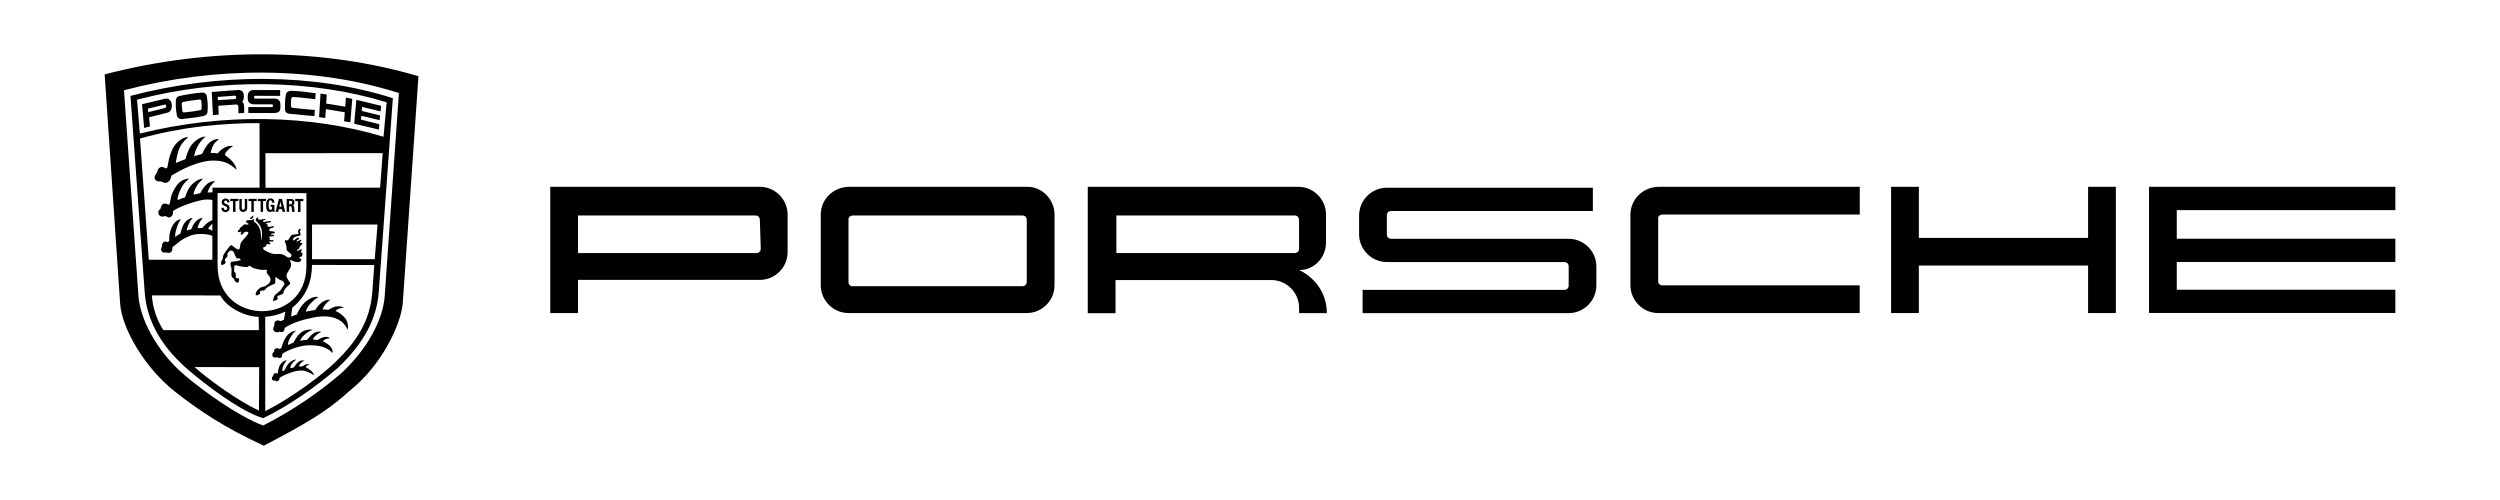
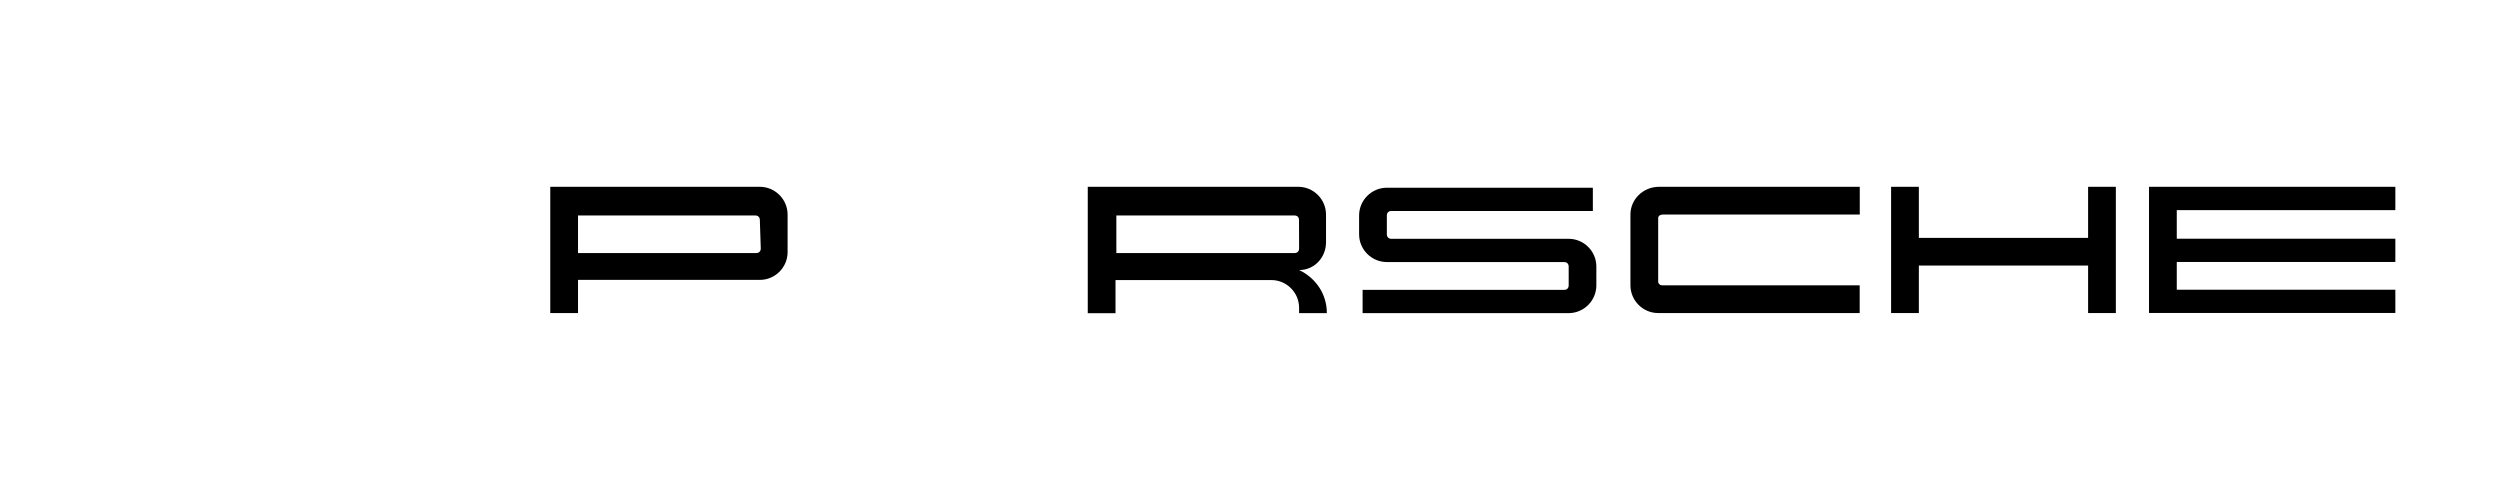
<svg xmlns="http://www.w3.org/2000/svg" id="Layer_2" data-name="Layer 2" viewBox="0 0 1500 300">
  <defs>
    <style>
      .cls-1 {
        fill: none;
      }

      .cls-2 {
        fill-rule: evenodd;
      }
    </style>
  </defs>
  <g id="Layer_1-2" data-name="Layer 1">
    <g>
      <g>
        <g>
          <polygon points="1306.06 126.58 1306.06 143.23 1437.21 143.23 1437.21 157.18 1306.06 157.18 1306.06 173.83 1437.21 173.83 1437.21 187.78 1289.41 187.78 1289.41 112.08 1437.21 112.08 1437.21 126.08 1306.06 126.08 1306.06 126.58" />
          <polygon points="1252.86 142.73 1151.31 142.73 1151.31 112.08 1134.66 112.08 1134.66 187.83 1151.31 187.83 1151.31 159.33 1252.86 159.33 1252.86 187.83 1269.51 187.83 1269.51 112.08 1252.86 112.08 1252.86 142.73" />
          <path d="M978.26,128.73v42.45c0,9.15,7.5,16.65,16.65,16.65h120.9v-16.65h-118.75c-1.05,0-2.15-1.05-2.15-2.15v-38.15c0-1.6,1.6-2.15,2.7-2.15h118.25v-16.65h-120.4c-9.65,0-17.2,7.55-17.2,16.65h0Z" />
          <path d="M941.21,143.28h-106.4c-1.6,0-2.7-1.05-2.7-2.7v-11.3c0-1.6,1.05-2.7,2.7-2.7h120.9v-13.95h-123.6c-9.15,0-16.65,7.5-16.65,16.65v11.3c0,9.15,7.5,16.65,16.65,16.65h106.4c1.6,0,2.7,1.05,2.7,2.7v11.3c0,1.6-1.05,2.7-2.7,2.7h-120.95v13.95h123.6c9.15,0,16.65-7.5,16.65-16.65v-11.3c.05-9.15-7.5-16.65-16.6-16.65Z" />
          <g>
            <path d="M796.11,187.88c0-11.3-6.45-20.95-16.6-25.85,9.1,0,16.1-7.5,16.1-16.65v-16.65c0-9.15-7.5-16.65-16.65-16.65h-126.3v75.85h16.65v-19.9h93.5c9.15,0,16.65,7.5,16.65,16.65v3.2h16.65ZM776.76,151.83h-106.95v-22.55h106.9c1.65,0,2.7,1.1,2.7,2.7l.05,17.15c0,1.65-1.1,2.7-2.7,2.7Z" />
-             <path d="M616.61,112.08h-106.95c-9.7,0-17.2,7.5-17.2,16.65v42.45c0,9.15,7.5,16.65,16.65,16.65h106.95c9.15,0,16.65-7.5,16.65-16.65v-42.45c0-9.1-7.5-16.65-16.1-16.65ZM616.06,169.03c0,1.65-1.1,2.7-2.7,2.7h-102.1c-1.1,0-2.15-1.1-2.15-2.15v-38.15c0-1.1,1.1-2.15,2.7-2.15h101.55c1.65,0,2.7,1.1,2.7,2.7v37.05Z" />
          </g>
          <path d="M455.91,112.08h-125.75v75.75h16.65v-19.9h109.1c9.15,0,16.65-7.5,16.65-16.65v-22.55c0-9.1-7.5-16.65-16.65-16.65ZM453.76,151.83h-106.95v-22.55h106.4c1.65,0,2.7,1.1,2.7,2.7l.55,17.15c0,1.65-1.1,2.7-2.7,2.7Z" />
        </g>
-         <path class="cls-2" d="M210.26,234.09c-14.14,12.9-26.31,19.85-51.95,33.32-23.87-10.87-39.45-21.59-52.96-32.14-18.67-14.56-32.08-38.19-33.24-52.68l-9.31-137.96c63.1-16.43,130.22-16.05,188.27,1.1l-9.45,136.56c-1.2,12.37-12.25,36.42-31.36,51.8h0ZM230.81,177.77l8.53-121.95c-49.97-15.93-109.82-16.17-164.96-1.67l8.7,123.55c.91,12.84,10.14,32.48,27.85,47.52,10.66,9.06,31.53,24.27,46.95,30.09,17.77-9,33.91-20.19,46.72-31.23,15.87-14.48,25.25-32.48,26.21-46.3h0ZM202.54,220.86c-12.27,10.6-28.79,22.47-44.67,30.06-14.18-4.39-35.13-20.58-45.22-29.29-17.59-15.21-24.74-31.12-25.82-46.17l-8.55-117.93c52.5-13.81,109.82-13.81,157.43,1.38l-8.45,116.36c-1.22,15.48-8.41,30.27-24.74,45.59h0ZM82.22,59.82l1.69,20.33c50.12-12.55,102.63-11.28,146.21,1.91l1.87-20.68c-45.16-13.87-99.99-14.61-149.77-1.56ZM206.86,67.36l-11.3-1.87-.43,5.32-3.68-.55.87-14.1,3.76.55-.39,5.42,11.46,1.85.37-5.42,3.84.73-1.16,14.14-3.74-.69.41-5.38h0ZM152.3,62.58c-1.38,0-2.48-.37-3.21-1.59-.63-1-.63-4.27,0-5.36.69-1.26,1.93-1.61,2.95-1.61l16.03.02.04,3.47-15.16-.02c-.75,0-.77,1.67.06,1.67h11.95c1.4,0,2.64.85,3.03,1.95.43,1.18.36,3.86,0,4.96-.33,1.1-1.59,1.71-3.17,1.71h-15.81l-.02-3.55h14.08c.46-.04.8-.44.76-.89-.03-.41-.36-.73-.76-.76h-10.77ZM143.03,63.99c-.01-.73-.62-1.31-1.35-1.3,0,0-.02,0-.03,0l-10.64.77.22,5.28-3.45.35-.73-13.92,15.84-1.18c2.05-.16,3.25,1.38,3.35,2.66.12,1.52.18,3.47-1.01,4.27.99.73,1.24,1.81,1.26,3.33l.04,3.56-3.45.14-.06-3.96h0ZM140.77,59.47c1.36-.08,1.24-2.19,0-2.07l-10.12.77.12,1.93,10.01-.63ZM107.6,57.62c3.25-.77,9.91-1.83,13.39-2.09,1.59-.12,2.84.71,3.05,1.95.51,2.86.83,5.81.47,9.77-.1,1.14-1.08,2.05-2.38,2.32-4.47.98-9.49,1.52-13.22,1.87-.95.1-2.44-.65-2.7-1.83-.65-2.88-.89-6.89-.69-9.65.08-1.03,1.02-2.11,2.07-2.34h0ZM120.25,66.1c.45-.1.65-.59.69-.95.16-1.08.02-3.92-.24-4.87-.08-.37-.39-.61-1.1-.55-1.93.12-7.03.85-9.55,1.4-.67.16-.93.55-.96.91-.12.93.16,3.47.39,4.89.06.34.49.57.83.55,3.41-.28,7.42-.83,9.94-1.38h0ZM176.1,58.21c-.75-.02-1.26.43-1.32.83-.18,1.16-.24,2.66-.24,4.61,0,.26.43.96.81,1.02,3.39.47,9.97,1.06,13.55,1.3l-.22,3.64c-4.71-.22-9.63-.96-14.73-1.32-1.67-.12-2.89-1.02-2.95-2.64-.1-2.66.06-6.68.53-9.02.32-1.44,1.69-2.19,3.25-2.15,4.71.18,8.45.59,14.61,1.42l-.24,3.63c-2.99-.26-8.66-1.14-13.06-1.32h0ZM99.03,59.26c4.77-1.12,5.49,7.35,1.52,8.33l-11.11,2.78.53,5.47-3.49.93-1.24-14.26,13.79-3.25h0ZM98.98,64.81c1.14-.26.98-2.3-.24-2.05l-10.02,2.42.24,2.11,10.02-2.48ZM216.83,69.48l-.24,2.28,11.01,2.78-.3,3.19-14.77-3.49,1.28-14.36,14.87,3.6-.33,3.35-11.07-2.68-.22,2.42,10.99,2.68-.28,2.84-10.95-2.62h0ZM110.3,110.34c-1.54,2.05-2.95,5.2-3.62,7.88-.24.91-.24,1.24-.08,1.83,1.46-.65,3.35-1.28,4.45-1.63.43-.96.67-2.07,1.04-2.95.59-1.38.96-1.97,1.58-2.93,1.75-2.72,5.46-5.4,8.19-5.34-.91.79-2.8,2.76-3.54,3.94-.61.98-1.18,2.05-1.62,3.15-.37.99-.49,1.71-.59,2.52,1.42-.41,2.82-.71,3.72-.77.61-.34.81-.99,1.14-1.6,1.04-1.95,3.09-4.14,4.39-4.84,1.04-.57,2.58-1.12,3.68-.77-1.18.89-2.42,2.3-2.97,3.15-.57.91-1.5,2.66-1.46,3.49.97.08,2.34,0,2.9-.14l-.06-2.72,28.3-.02-.02-38.72c-22.02,0-46.14,2.09-71.73,9.24l5.28,72.73h38.15v-14.22c-1.54-1.14-8.67-1.97-13.06-.26-1.06.41-4.53,1.91-6.11,3.15l-4.43,3.51c-.43.35-.47,1.12-.47,1.71,0,1.3-1.52,2.28-2.36,2.01-.69-.24-1.63-.37-2.5-.18-.93.2-1.75-.97-1.83-1.63-.12-.83.53-1.91.57-2.27.04-.34-.18-1.66,1.04-2.46.55-.35,1.32-.34,1.87-.04.16.09.35.12.53.08.2-.08.73-.55.87-.67.06-.79-.06-2.03.02-2.72.18-1.34.26-2.11.67-3.41.35-1.12,1.12-2.76,1.69-3.68,1.02-1.67,3.05-3.29,4.57-3.15-.59.79-.79,1.2-1.22,2.01-.81,1.48-1.56,3.92-1.91,5.57-.24,1.06-.35,1.89-.3,3.01,1.16-.87,2.38-1.58,3.19-2.03.37-1.95,1.14-4.06,1.97-5.61.98-1.87,3.64-3.9,5.38-3.74-1.63,1.77-2.8,4.23-3.23,5.81-.18.63-.39,1.36-.29,1.75.65-.35,1.99-.71,2.64-.77.43-1.08,1.02-2.38,1.52-3.15,1.54-2.36,3.96-3.8,5.34-3.74-1.08,1.46-2.01,2.78-2.68,4.73-.2.57-.3,1.18-.3,1.48.85-.14,2.17-.14,2.7-.14.98-.89,1.69-1.95,2.88-2.86.98-.77,2.82-1.81,3.25-1.89v-11.95c0-.26-3.13-.49-4.69-.3-4.14.49-14.47,3.74-18.85,6.76-.1.26-.08,1.69-.37,2.36-.26.61-.91,1.24-1.53,1.52-1.12.49-2.42-1-2.99-.79-.59.22-1.85.73-3.21-.24-.61-.43-.92-1.66-.71-2.56.2-.65.75-1.16,1.18-1.58.39-.39.12-1.91,1.53-2.82.99-.63,2.34-.12,3.39.43.21-.07.41-.18.57-.33.14-.41.35-1.67.55-2.66.24-1.06.32-1.75.63-2.74.79-2.38,2.68-5.81,4.65-7.6,1.56-1.38,3.98-2.48,5.77-2.36-.18.27-2.4,2.26-3.05,3.15h0ZM114.85,87.03c1.5-2.09,5.44-5.24,8.47-5.06-1.66,1.44-3.11,3.03-4.14,4.73-1.34,2.19-2.42,4.92-2.66,7.03,1-.37,3.37-1.04,4.73-1.34,1.2-2.62,2.78-5.51,4.73-7.07,1.4-1.12,3.41-2.09,5.28-1.87-.43.61-1.14,1.08-1.67,1.58-.96.85-1.63,1.99-2.17,3.15-.39.87-1.06,3.47-1.08,3.58,1.36-.02,3.76.14,4.27.3,1.6-2.09,5.08-5.12,9.26-4.43-1.81.98-5.12,3.86-4.92,5.43,2.72,1.75,6.77,5.44,6.95,8.84-1.85-1.93-4.9-3.84-6.44-4.37-3.68-1.3-8.08-1.48-11.74-.81-7.64,1.44-14.4,4.75-20.87,8.63-.16,1.04-.73,2.62-1.2,3.15-.47.53-1.18,1.04-1.95,1.16-.96.16-1.95-.24-2.78-.67-.53-.3-1.93.08-2.82-.39-.61-.32-1.56-1.2-1.3-2.6.22-1.24,1.46-1.99,1.63-3.17.26-1.73,1.52-2.48,2.17-2.6.71-.14,1.44.1,2.09.39.28.14.57.37.83.45.26-.08.63-.39.85-.49.06-.2.71-3.8,1.06-5.38.35-1.58.96-2.92,1.48-4.39,1.54-4.37,6.28-8.78,10.08-8.55-.2.28-1.42,1.16-3.11,3.13-2.74,3.21-3.43,6.62-4.45,12.47,2.11-.98,3.94-1.69,5.85-2.38.46-1.81,1.06-3.59,1.81-5.3.49-1.11,1.08-2.19,1.77-3.16h0ZM229.63,91.87l-70.38.06.06,20.72,68.75-.04,1.57-20.74h0ZM167.33,199.14c-.81.41-1.81.16-2.22-.02-.71-.3-1.18-1.03-1.24-1.87-.06-.67.59-1.48.73-2.21.06-.3-.26-1.75.98-2.5.24-.14.95-.39,1.44-.31.49.1.89.41,1.38.49.67-.24,1.31-.55,1.91-.93.39-1.52.69-3.27.88-4.83-3.52,1.75-8.13,2.93-12.05,3.09l.02,56.66c16.44-8.35,34.48-22.02,42.16-29.52,12.43-12.11,20.8-24.38,22.08-42.07l1.16-16.11-37.36-.04c0,9.14-3.05,18.67-11.78,25.56-.49,1.99-.73,5.34-.69,5.42,1.2-.49,2.33-.93,3.31-1.22.08-.12,1.48-3.17,2.11-4,1.48-2.28,3.47-4.24,5.89-5.54,1.52-.77,3.37-1.48,5-.87-2.15,1.02-3.82,2.87-4.83,3.94-.93.99-2.01,2.44-2.5,3.94-.07.26-.12.52-.16.79,1.01-.32,4.21-.79,5.55-.97.16-.02.57-.91.89-1.34.39-.53.63-.87,1.26-1.58,1.62-1.75,4.35-3.62,7.01-3.21-1.46.93-3.05,2.4-4.33,4.73-.18.36-.41.85-.32,1.06.39.08,2.34.04,3.53.18,1.36-.85,2.8-1.59,4.35-1.93,1.75-.39,4.04-.08,4.94.75-1.06-.06-2.07.14-3.03.51-.55.22-1.66.73-2.07,1.44,1.04.3,2.76,1.42,3.84,2.33.75.63,1.66,1.54,2.23,2.36,1.44,1.95,1.73,5.46.96,6.5-.22-.61-.45-1.22-.79-1.79-.69-1.16-1.77-2.42-2.7-3.11-4.47-3.41-10.91-3.58-16.17-2.52-4.51.93-12.64,2.62-17.96,6.4.14.67-.28,1.79-.88,2.22-.81.59-1.95-.21-2.54.1h0ZM176.1,205.51c.59-.91,1.3-2.22,1.65-2.8,1.24-1.99,3.03-3.47,4.25-4.04,1.68-.81,4.37-1.28,5.57-.69-1.32.32-2.32.93-3.25,1.58-.95.65-2.8,2.34-3.27,3.06-.53.79-.88,1.49-1.02,1.87,1.49-.34,3.29-.61,4.21-.61.67-.85,2.44-2.87,3.76-3.82,1.06-.75,3.33-1.5,4.75-.89-1.36.43-3.76,2.33-4.65,3.68-.2.31-.37.65-.41.83.73.06,2.11.2,2.86.3.08,0,2.13-1.26,3.05-1.52,1.2-.34,3.17-.77,4.41.55-.91.02-1.75.1-2.42.39-.97.43-1.38.75-1.81,1.36,1.89,1.01,3.86,2.05,5.02,3.9.41.65,1.04,2.19.69,3.19-.59-.75-1.4-1.48-2.05-1.85-.93-.53-1.59-1.04-2.72-1.48-3.52-1.32-8.13-1.67-11.82-1.18-4.77.61-10.62,2.97-13.61,5.02.2.93-.26,2.01-.79,2.27-1.12.57-2.2-.39-2.4-.33-.3.1-1.2.41-1.85.14-.65-.26-1.06-1.4-.81-2.13.2-.55.99-1.34.99-1.34-.12-1.2.67-1.93,1.75-2.07.61-.06,1.04.41,1.54.51.45-.22.77-.37,1-.49.28-.98.69-1.99.97-2.82.45-1.4,1.12-2.64,1.97-3.94,1.22-1.87,3.39-3.64,5.97-3.68-.79.61-1.24.95-1.73,1.56-.85,1.06-1.5,2.03-2.09,3.17-.53,1.01-1.03,2.5-1.1,3.82,1.11-.54,2.24-1.04,3.39-1.52h0ZM175.72,216.16c.67-.28,1.38-.47,2.09-.39-1.66,1.06-3.17,2.62-3.58,4.47-.04.2-.04.59.14.71.47-.12,1.67-.37,1.99-.53.2-.41.69-1.06,1.02-1.5,1.18-1.57,2.88-3.15,5.22-2.56-1.54.69-2.42,1.65-3.09,2.87-.12.22-.2.63-.04.63.39,0,1.89-.06,2.11-.06.69-.61,2.7-1.77,4.08-1.34-.69.32-1.32.76-1.87,1.28-.14.16-.32.35-.35.59,1.22.61,2.3,1.3,3.31,2.17.53.45,1.3,1.3,1.77,2.76-1.18-1.02-5.04-2.86-7.15-2.95-1.38-.06-3.09.2-3.96.39-3.33.75-6.75,2.25-9.69,3.92.02.57-.08,1.26-.73,1.79-.43.36-1.38.53-1.74.02-.2-.28-1.48.02-1.75-.33,0,0-.34-.51-.38-1.12-.04-.65.39-1.04.75-1.38.1-.12.08-1.22.91-1.59.51-.24,1.02-.16,1.46.12.18-.1.32-.2.43-.28.1-1.28.33-2.46.81-3.74.65-1.81,2.78-4.02,4.61-3.94-1.24,1.34-2.24,3.19-2.58,4.73-.1.49-.13,1.46-.13,1.91.44-.27.9-.5,1.38-.69.2-.47.77-1.66,1.06-2.19.74-1.38,2.42-3.15,3.92-3.76h0ZM91.17,177.22c.24,6.85,3.03,15.13,6.87,20.86h57.29l-.12-7.99c-7.36,0-18.61-4.87-23.06-12.82l-40.98-.04h0ZM130.55,159.34c0,36.43,53.29,36.43,53.29.37l.02-43.84-53.31-.02v43.49ZM147.72,141.88c.63-.69,1.18-1.59,1.3-2.36.1-.63-1.67-.59-2.32-.2-.35.22-.69.65-.97,1.04-.2.3-.91.53-1.26.2-.37-.35.3-.97.27-1.34,0-.63-1.2.31-1.75.06-.37-.18-.39-.75-.14-1.08.14-.18.53-.1.71-.29.18-.2.18-.49.24-.75.08-.3.39-.43.59-.65.75-.73,2.17-1.97,2.44-1.95.65.06,1.58.39,2.15.1.12-.06.34-.26.14-.37l-1.54-1.01c-.01-.32.12-.63.35-.85.71-.63,1.81-.2,2.74-.34.65-.1,1.26-.35,1.73-.81.12.47-.18.95-.18,1.44.59.55,1.2,1.02,1.77,1.56,1.69,1.69,2.42,4.16,2.54,6.32.1,1,.1,2.03.1,3.7.28-.71.45-1.75.51-2.66.26-2.68-.16-5.06-1.67-7.09-.62-.86-1.32-1.65-2.09-2.36.08-.79.75-2.13,1.38-1.63.41.31-.2.79.24,1.06.47.29,1.16.26,1.46.2.69-.18,1.36-.35,1.99-.41.3-.02.79-.16.89.14.08.2-.14.34-.36.41-.26.08-.65.02-.87.24-.18.18-.35.37-.3.63.08.3.39.45.71.35,1.19-.33,2.41-.51,3.64-.55.65,0,.51.47.2.65-.22.12-.55.22-.77.24-1.16.14-2.03.22-1.89.88.1.45.83.02.98.35.18.35-.31.55-.27.79.12.75,1.56.59,2.22.43.49-.12,1.28-.51,1.52-.2.22.27.04.71-.24.79-.71.2-1.93.55-2.27.94-.32.37.06,1.14.43,1.18.85.1,1.77.1,2.44.29.25.08.47.26.47.53,0,.3-.3.39-.53.47-.45.14-1.22.14-1.63.32-.14.06-.41.16-.37.31.12.3.71.22,1.2.27.28.02.81.24.81.53,0,.32-.28.41-.77.37-.77-.06-1.48.04-1.81.18-.1.04-.69.12-.67.39.04.33.67.12.83.45.14.32-.29.49-.33.89,0,.16.08.24.24.3.51.22,1.1.2,1.62.1.53-.1.73.61.59.69-.69.37-2.22-.02-2.58.2-.49.31.83,1.02.79,1.18-.04.18-.2.35-.32.39-.67.26-1.53-.24-2.03.04-.41.26-.24.91-.49,1.24-.32.41-1.02.24-1.34.47-.41.29-.43,1,.02,1.44.36.33.69.57,1.14.79,2.05,1.02,4.18,2.05,6.17,1.91,1.02-.06,2.7-.12,3.62.12,1.2.29,2.42,1.22,3.05,1.62.51.31,1.34.39,1.99.16.47-.16.79-.71.69-1.18-.3-1.58-2.9-2.07-2.93-3.64-.04-1.81-.2-2.8-.79-3.94-.22-.43-.26-1.44.26-1.57.41-.1.55.47.88.34,1.52-.59,1.58-2.99,3.15-3.45.92-.26,4.04-.29,3.78-.69-.65-.93-.35-1.99,0-2.48.24-.31.88-.63,1.14-.31.35.41-.53.91-.47,1.52.06.57.89,1.67.26,2.27-.37.35-3.19.47-4.02,1.73-.51.77-.57,1.38.04,1.32.49-.06.91-.65,1.36-.98.81-.59,1.46-.83,1.91-.39.24.22-.08.63-.51.75-.35.12-1.22,1.04-.98,1.28.35.37,2.32-1.34,2.82-.98.26.2-.97,1.46-.75,1.79.26.41,1.08-.24,1.34.08.37.47-.65,1.4-1.24,1.81-.45.29-.28,1.4-.93,1.73-.73.35-1.06.98-.98,1.08.08.16.26.28.53.1.81-.51,1.81-1.12,2.22-.96.24.1-.1,1.22-.39,1.75-.3.53,1.2.24.98.69-.16.34-.26.85-.16,1.32.12.61-1.62.75-1.77,1.16-.18.47.18.59.35.61,1.05.16.91,1.12.49,1.53-.55.55-1.5.77-2.33.63-.71-.12-2.3-.41-3.25-1.12-.3-.22-.73-.06-.79.24-.06.34.29.95.45,1.46.22.77.1,1.73-.16,2.48-.55,1.56-2.03,2.85-2.44,4.73-.1.49.04,1.1.24,1.58.43,1.03,1.06,1.99,1.77,2.86.1.28.24.59.12.85-.16.39-1.38,1.24-1.73,1.58-1.12,1.04-2.09,2.4-2.31,3.88-.08.53-1.22,1.06-1.99,1.28-.57.16-1.16.32-1.63.69-.06.43.2.81.25,1.24.1.75-.85,1.12-1.58,1.36-.33.12-.69.22-1.08.22-.14,0-.18-.24-.16-.36.22-1.02.41-1.85.81-2.7.16-.32.41-.57.67-.79l2.81-2.36,2.21-3.17c.2-.3.28-.55.28-.77,0-.61-.26-1.18-.69-1.58-.55-.49-1.36-.57-1.97-.89-.79-.39-1.93-1.49-2.09-1.58-.43-.22-.69.57-.75,1.02-.1.69.12,1.34.1,2.03,0,.32-.04.49-.2.69-1.85,1.06-4.16,1.46-5.52,3.15-.24.3-.45.61-.77.83-.77.53-2.05-.08-2.62.75-.26.38.04.87-.06,1.28-.06.24-.51.55-.87.73-.47.22-.98.34-1.5.38-.57-.28-.22-1.08-.02-1.66.2-.59.47-1.18.93-1.58.67-.59,1.52-1.34,2.05-1.59.45-.22,1.14-.22,1.69-.43.58-.18,1.13-.44,1.63-.79.81-.51,1.56-1.14,2.01-2.01.51-.99.45-2.3-.2-3.15-.59-.77-1.28-1.52-1.67-2.38-.22-.47-.06-1.12.28-1.56-.02-.02-.26-.18-.39-.14-2.82.12-5.67-.2-8.29-1.24-.69-.28-1.4-1.16-1.89-1.22-.45-.06-.73.51-1.18.63-.73.2-1.67.08-2.52,0-.98-.1-3.03-.53-4.51-1-.24.04-.49.08-.71.22-.32.22-.37.69-.39,1.08-.04.53.12,1.02.06,1.58-.02.28-.18.57-.1.83.08.31.39.45.61.65.35.33.41,1.02.41,1.58,0,.61-.22,1.42.3,1.83.32.25.75-.08,1.14,0,.43.08.57.61.59,1.02.02.47-.37,1.47-.63,1.73-.18.18-.47.04-.69-.06-.57-.26-1.1-.67-1.42-1.22-.14-.24-.14-.53-.28-.79-.22-.43-.61-.69-1-.98-.47-.36-.57-1.01-.65-1.58-.06-.53.04-1.05.08-1.58.1-1.05.04-2.12-.2-3.15-.18-.79-.61-1.58-.41-2.36.1-.37.35-.73.71-.89,1.9-.09,3.79-.42,5.61-.98l-1.18-1.16c-.3,0-.53.3-.83.3-.32,0-.75-.45-.87-.61-.61-.91-1-1.95-1.28-3.02-.26-.41-.57-.83-1.04-1.02-.33-.14-.68-.21-1.04-.2-.98.43-1.89,1.28-1.97,2.37-.02.28.14.51.1.79-.06.47-.41.79-.75,1.12-.34.33-.65.67-.79,1.14-.12.39.02.81.2,1.18.12.26.26.51.16.79-.24.65-1.79,1.32-2.24,1.32-.16,0-.3-.22-.35-.39-.18-.59-.14-1.22-.02-1.81.42-.45.73-.99.91-1.58.24-.79.12-1.63.49-2.37.98-1.67,3.5-5.02,4-5.51.22-.22.75-.34.97-.2,1.06.69,1.69,1.54,2.72,2.07.55.28,1.24.69,1.73.3.49-.39.57-3.03.89-3.7.58-1.16,2.17-2.7,3.27-3.94h0ZM167.33,125.48l-.43,1.65h-1.58l2.05-7.76h1.79l1.97,7.7h-1.58l-.39-1.59h-1.83ZM168.94,124.07l-.71-3.11-.67,3.11h1.38ZM163.19,121.6c.02-.51-.14-1.18-.55-1.34-.43-.16-.89-.02-1.08.28-.34.55-.34,1.3-.32,2.44,0,.69.02,1.65.16,2.11.33,1.04,1.22,1.1,1.65.45.22-.31.22-.93.2-1.48h-.91v-1.14h2.34v4.17h-1.12v-.57s-.51.41-.75.53c-.39.18-1.14.18-1.75-.08-.51-.22-1.01-.91-1.22-1.79-.22-.93-.12-2.13-.12-3.15.02-1.08.59-2.28,1.38-2.74.55-.31,1.58-.31,2.22-.08.79.28,1.4,1.42,1.28,2.38h-1.42ZM136.8,119.49c.63.39.96,1.12.85,1.97h-1.24c0-.79-.33-1.16-1-1.18-.41-.02-.93.45-.93.81-.02,1.04.91,1.26,1.54,1.46.47.14,1.04.43,1.32.85.51.75.57,1.54.16,2.56-.2.49-.95,1.08-1.58,1.22-.71.16-1.58.08-2.28-.45-.57-.43-.83-1.28-.71-2.05h1.4c0,.37.06.65.22.89.12.16.34.41.71.43.56.04,1.04-.38,1.09-.94,0-.06,0-.12,0-.18-.08-1.2-2.09-1.28-2.78-2.05-.83-.95-.57-2.46.1-3.07.93-.87,2.19-.87,3.15-.26h0ZM176.57,124.62c.02.3.04,1.34.08,2.01.02.2.22.45.22.47h-1.48c-.2,0-.22-.35-.24-.65-.04-.79.04-2.66-.73-2.66h-.95v3.29h-1.48v-7.68h2.66c1.34,0,2.01.77,2.01,1.81,0,.69-.02,1.5-.81,1.83.41.39.65.98.71,1.57ZM174.55,120.51h-1.1v2.07h.81c1.34,0,1.32-2.07.3-2.07ZM141.29,127.12h-1.48v-6.48h-1.69v-1.3h4.88v1.3h-1.71v6.48h0ZM150.8,127.12v-6.48h-1.69v-1.3h4.9v1.3h-1.73v6.48h-1.48ZM154.68,119.34h4.9v1.32h-1.73v6.46h-1.48v-6.46h-1.69v-1.32ZM180.3,120.66v6.48h-1.48v-6.48h-1.69v-1.32h4.88v1.32h-1.71ZM146.87,124.89v-5.53h1.44v5.4c0,3.23-4.69,3.23-4.69.1v-5.5h1.44v5.55c0,1.2,1.81,1.2,1.81-.02h0ZM150.19,130.7c.43-.37,1.04-.88,1.75-1.34.63-.41-.08.53-.12.93-.12,1.06-.93,1.18-1.81.98-.16-.04-.1-.34.18-.57h0ZM187.22,155.53l37.62-.02,1.67-20.8-39.29.02v20.8h0ZM155.5,220.3l-38.8-.08c8,7.19,26.51,20.64,38.68,26.1l.12-26.02h0ZM127.41,134.16c-.75.67-2.24,2.32-2.54,3.07.65.24,1.93.81,2.54,1.22v-4.29h0Z" />
      </g>
      <rect class="cls-1" width="1500" height="300" />
    </g>
  </g>
</svg>